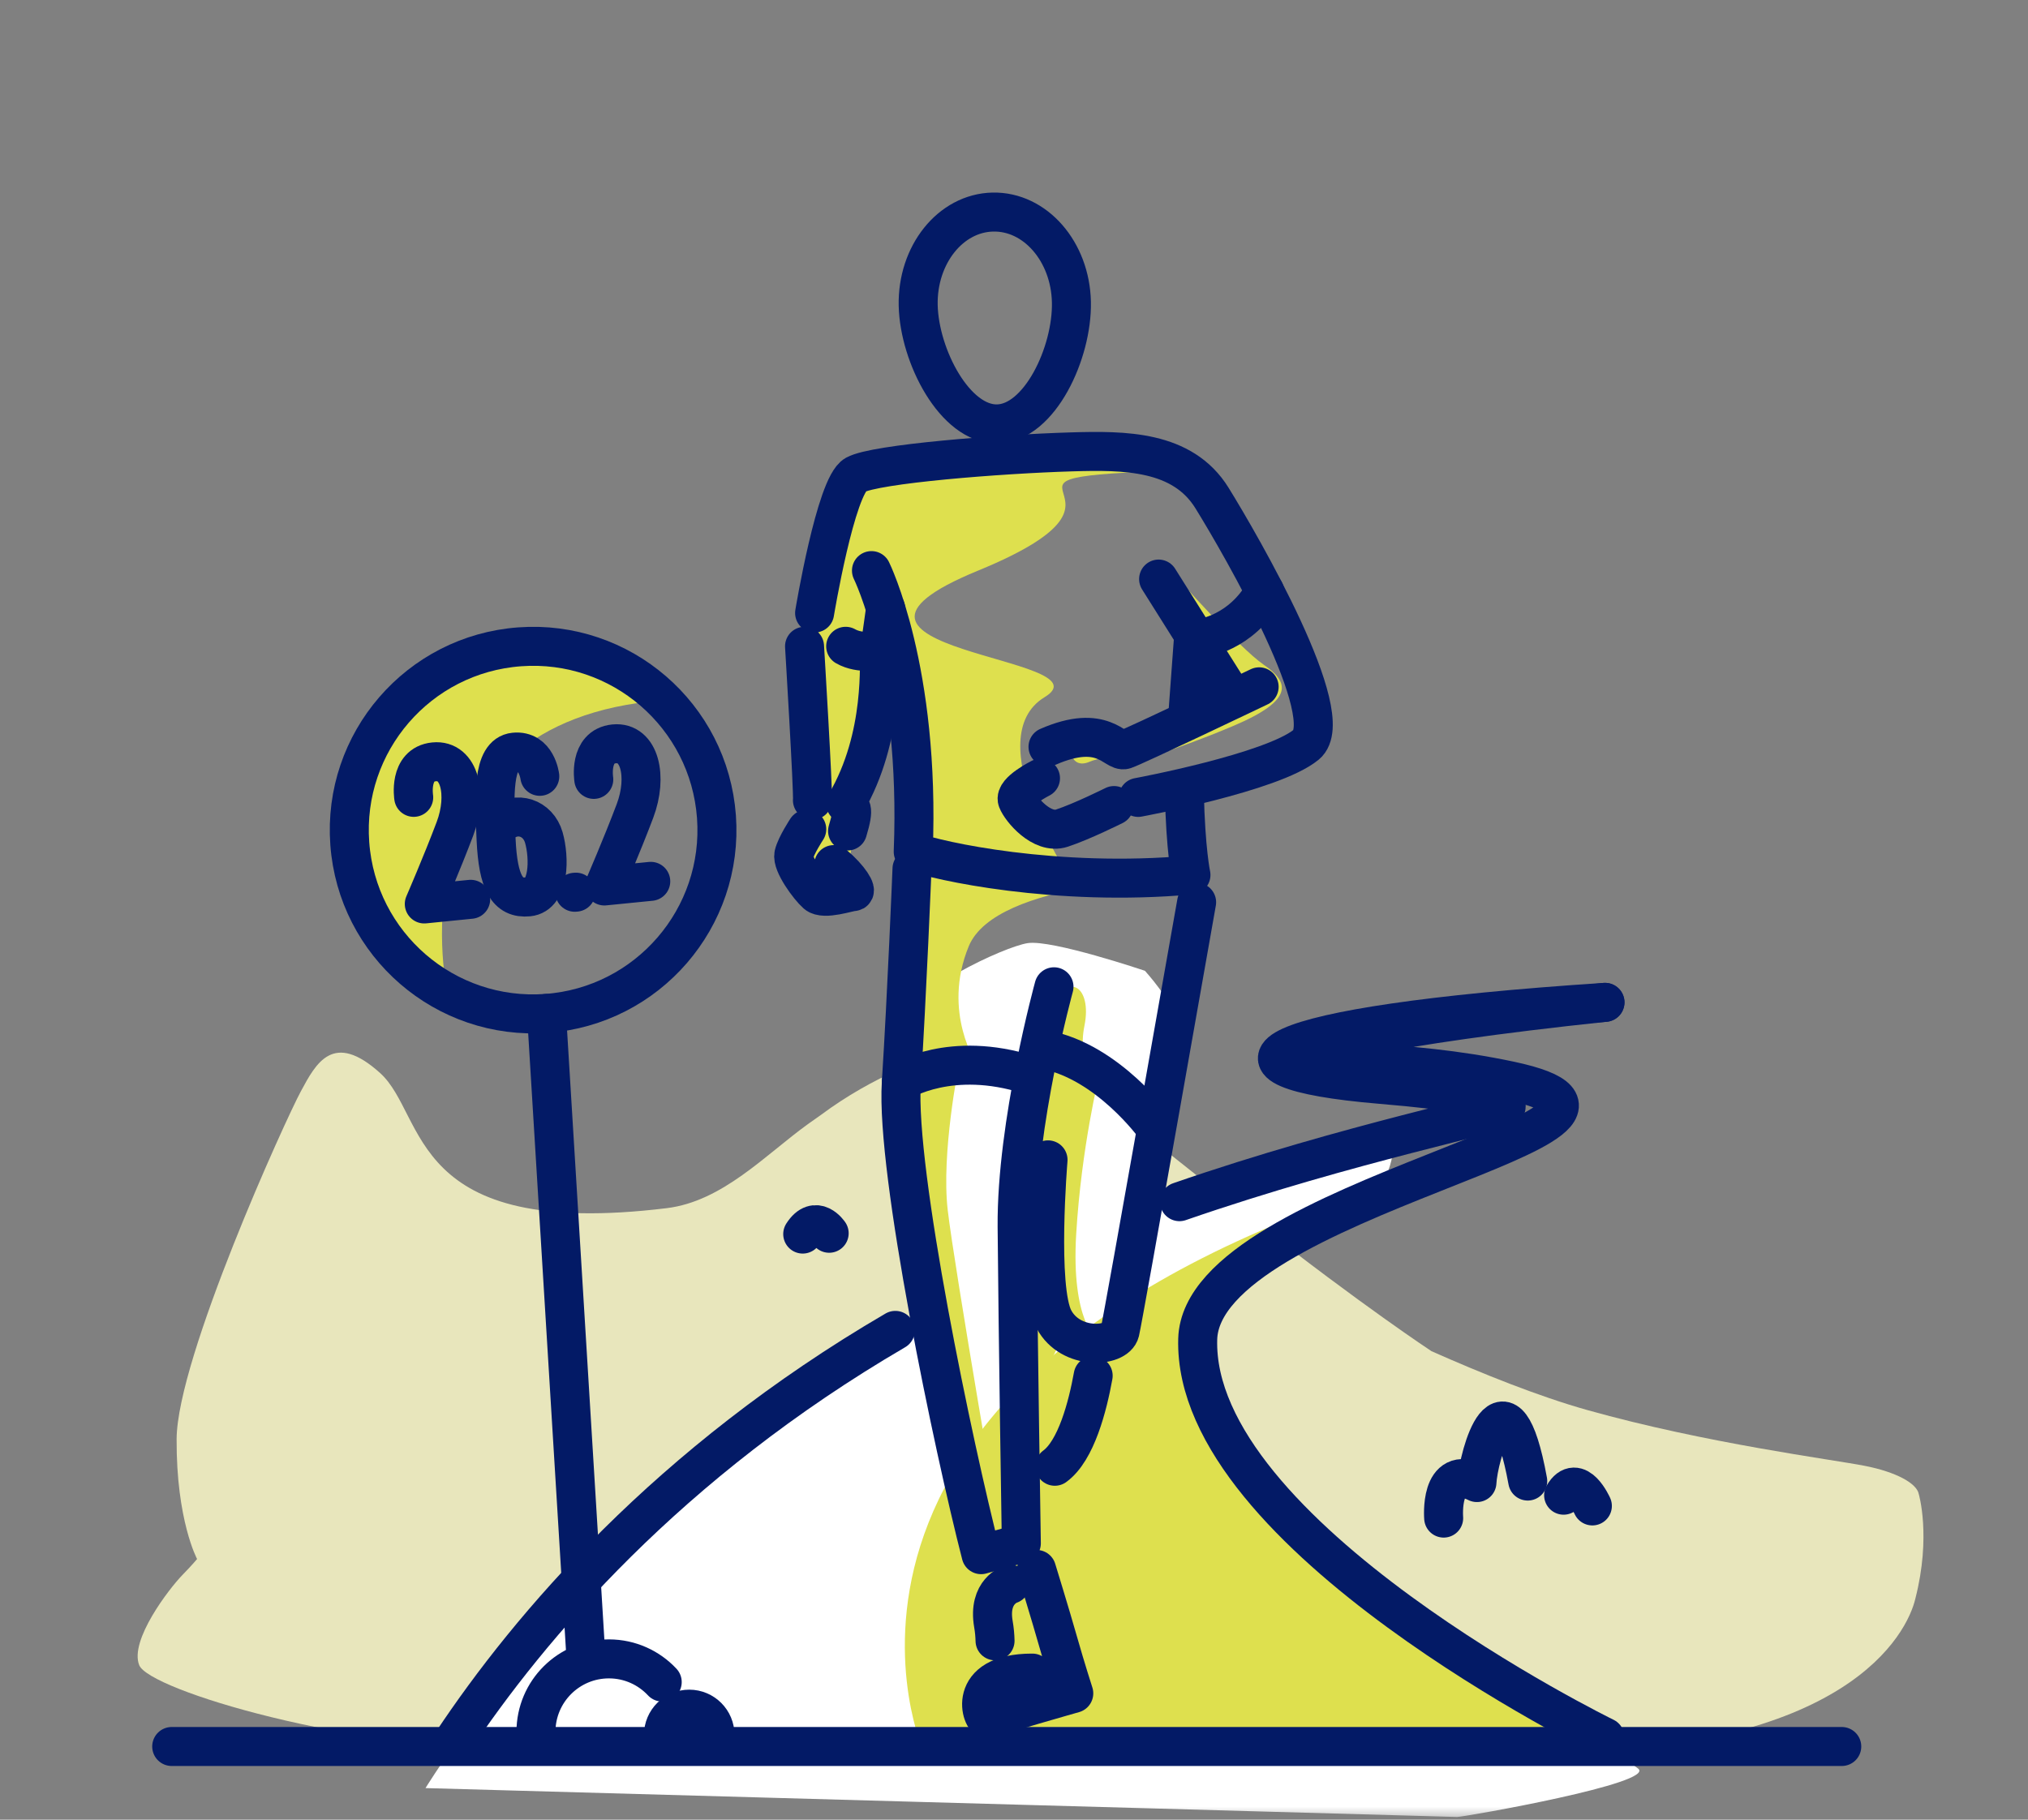
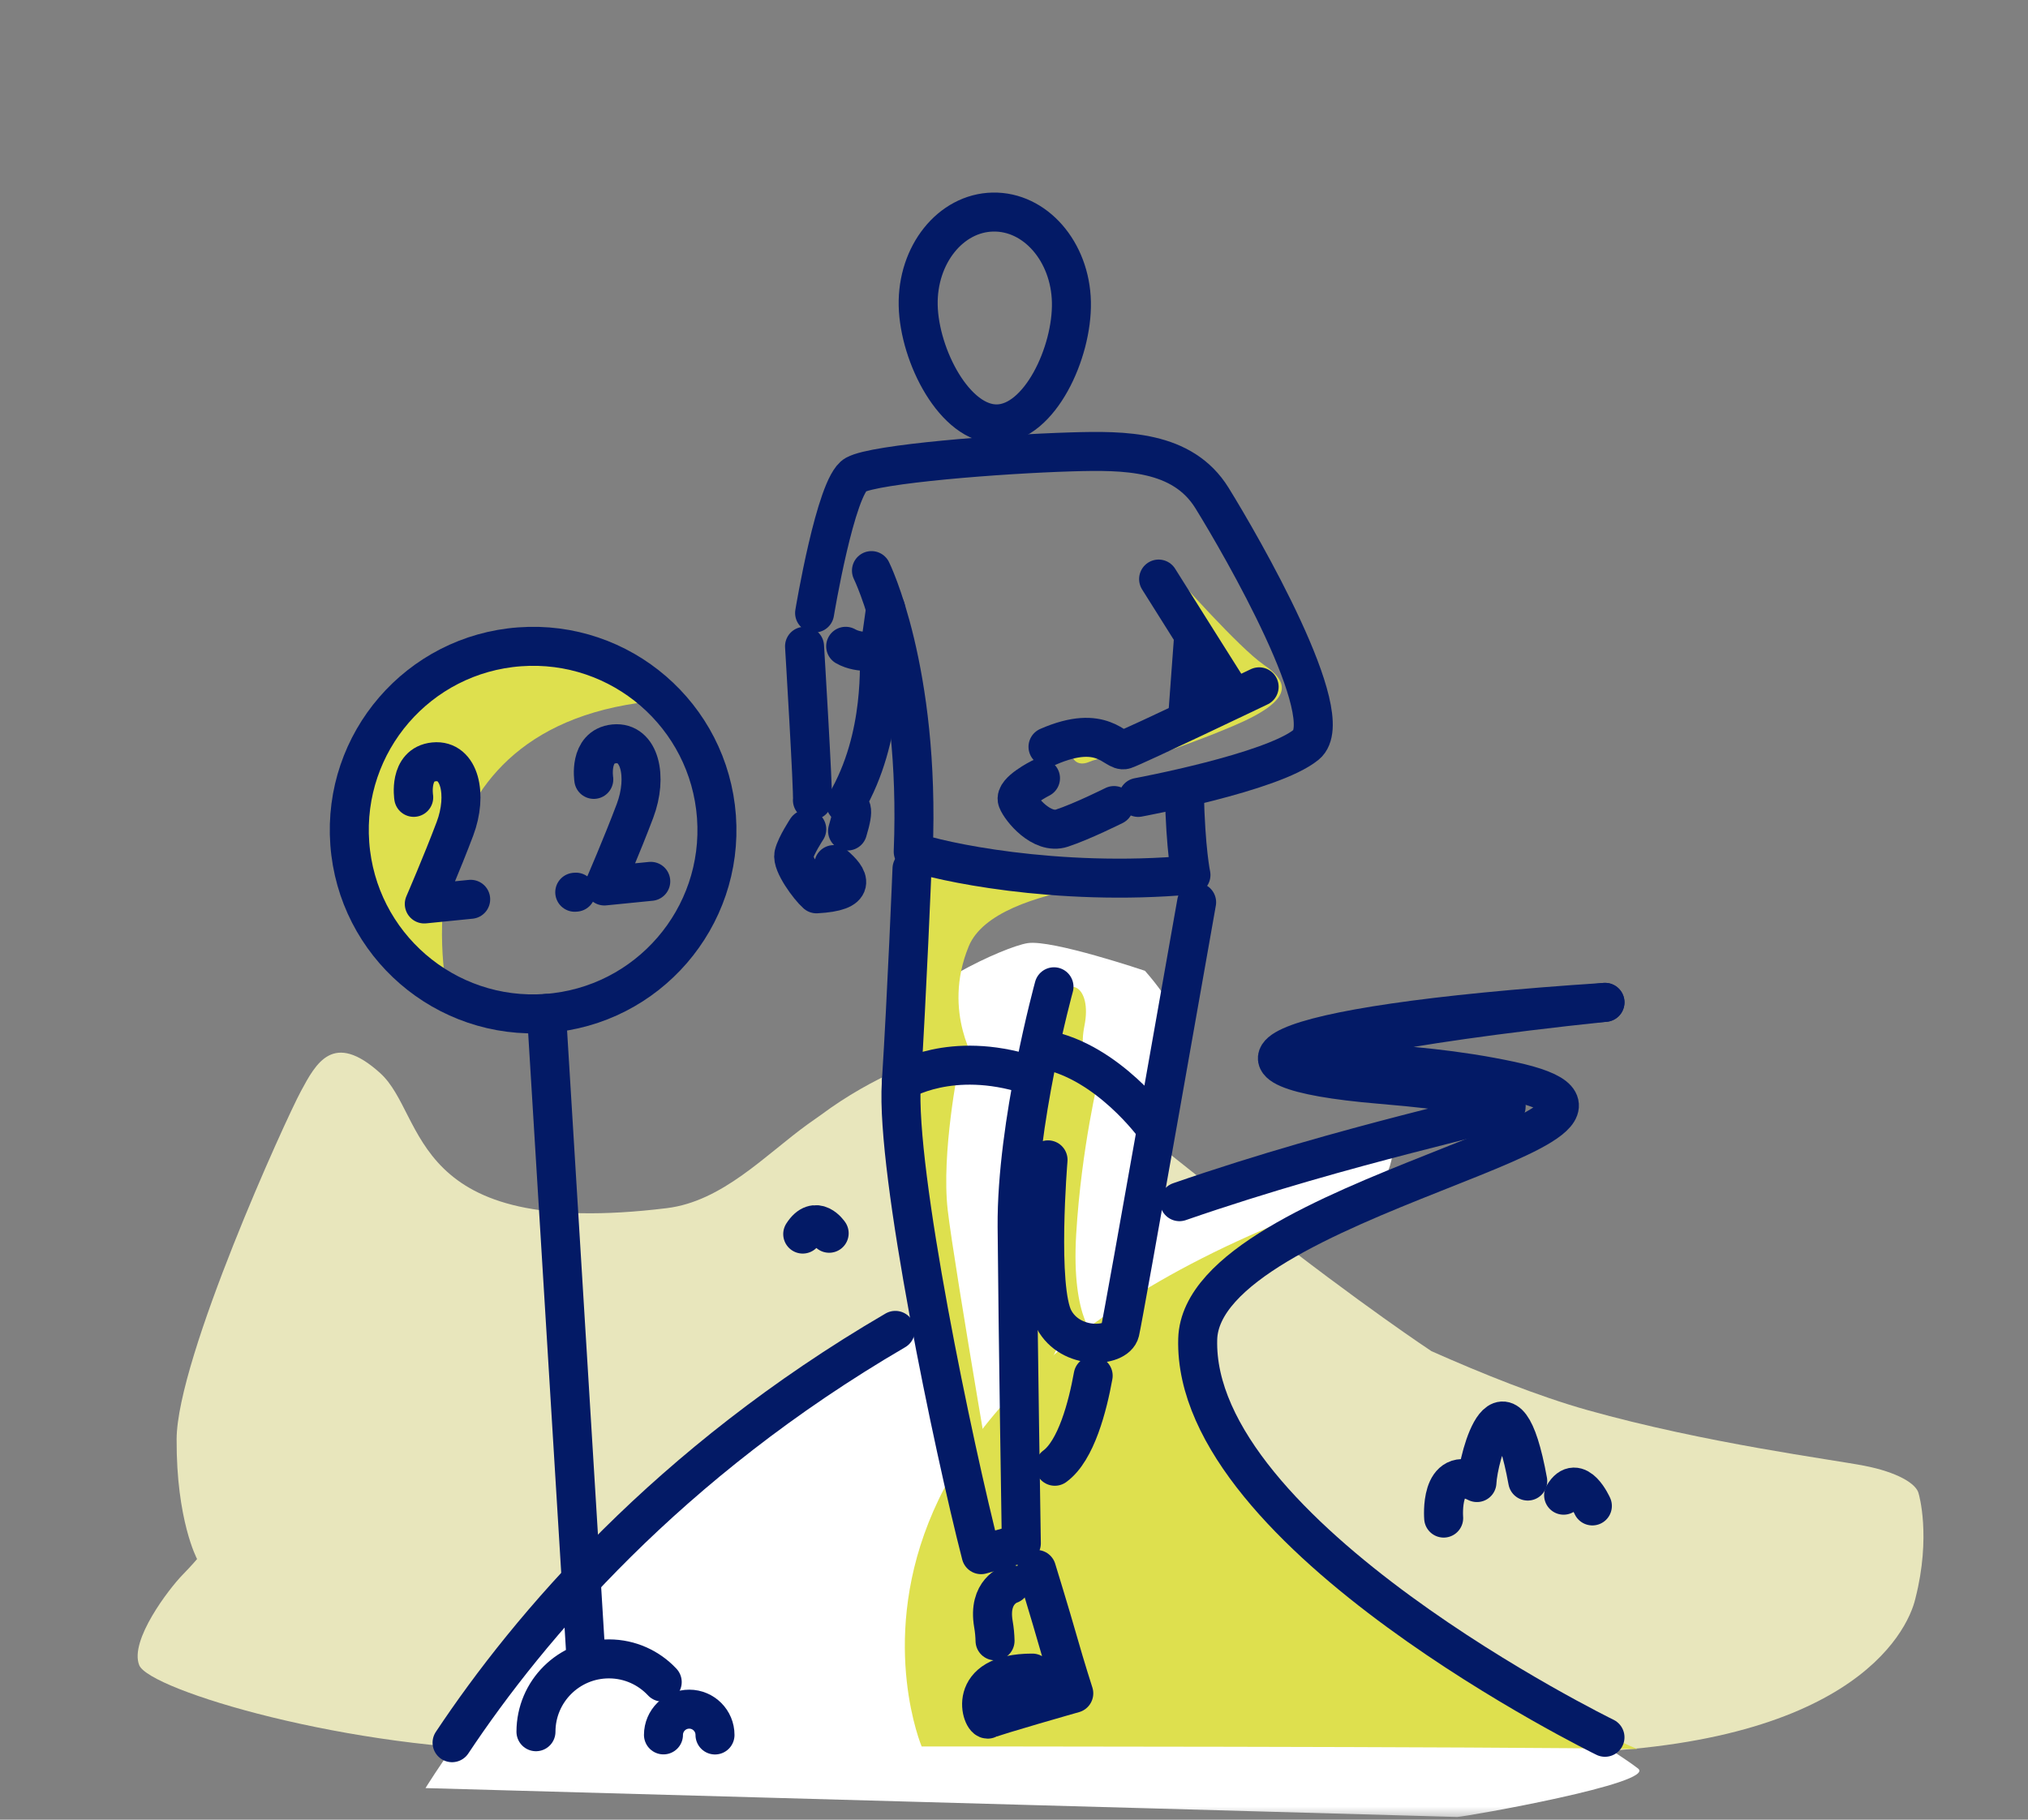
<svg xmlns="http://www.w3.org/2000/svg" width="78" height="70" viewBox="0 0 78 70" fill="none">
  <rect x="0" y="0" width="78" height="70" fill="#808080" stroke="none" />
  <mask id="mask0_657_83" style="mask-type:luminance" maskUnits="userSpaceOnUse" x="0" y="0" width="78" height="70">
    <path d="M77.182 0H0.818V70H77.182V0Z" fill="white" />
  </mask>
  <g mask="url(#mask0_657_83)">
    <path d="M73.798 57.471C73.721 57.066 72.944 56.628 71.718 56.388C70.492 56.146 65.601 55.523 61.048 54.242C59.167 53.714 56.979 52.831 55.057 51.978C55.035 51.963 52.4 50.227 48.288 47.002C45.884 45.115 43.106 42.892 40.76 41.005C39.752 40.194 38.424 39.918 37.171 40.241C35.671 40.627 33.587 41.392 31.576 42.888L31.072 43.244C29.437 44.425 27.794 46.213 25.644 46.476C15.649 47.7 16.431 42.914 14.622 41.28C12.812 39.645 12.155 40.9 11.572 41.98C10.988 43.06 6.808 52.24 6.793 55.362C6.778 58.485 7.58 59.973 7.58 59.973C7.58 59.973 7.412 60.181 7.011 60.593C6.518 61.099 4.969 63.102 5.355 64.058C5.742 65.014 13.472 67.338 20.515 67.338C26.753 67.338 54.629 67.437 59.192 67.437C71.061 67.437 73.359 62.833 73.669 61.491C74.282 59.094 73.798 57.471 73.798 57.471Z" fill="#E8E6BC" />
    <path d="M16.366 68.785C16.366 68.785 24.258 55.921 35.694 50.318C34.732 47.156 34.304 40.584 34.651 39.351C34.997 38.118 38.593 36.426 39.526 36.281C40.459 36.136 44.036 37.345 44.036 37.345C44.036 37.345 45.147 38.578 45.099 39.061C45.051 39.544 43.931 46.522 43.931 46.522C43.931 46.522 51.549 44.303 52.939 43.939C54.329 43.575 52.939 46.017 52.939 46.017C52.939 46.017 49.111 47.639 48.047 48.557C46.984 49.475 45.418 50.789 46.285 53.25C47.153 55.711 52.28 61.494 55.345 63.255C58.41 65.015 62.305 67.48 63.006 68.036C63.706 68.591 56.457 69.872 56.046 69.896" fill="white" />
    <path d="M36.423 53.668L37.523 59.879C37.523 59.879 38.368 60.572 38.308 61.667C38.247 62.763 38.428 63.769 38.586 64.289C37.909 64.857 37.667 65.642 37.878 66.041C38.09 66.44 41.256 65.008 41.256 65.008L40.178 61.051L39.254 57.62C39.254 57.62 40.359 57.319 41.188 55.651C42.017 53.983 42.476 51.673 42.476 51.673C42.476 51.673 43.16 51.325 43.334 50.562C43.509 49.801 43.66 47.663 43.66 47.663L38.173 48.316" fill="white" />
    <path d="M20.152 24.88C16.258 25.165 13.332 28.553 13.616 32.448C13.792 34.86 15.161 36.898 17.101 38.034L17.17 37.963C17.17 37.963 15.086 27.756 25.471 26.941C25.393 26.804 25.316 26.675 25.239 26.541C23.875 25.385 22.076 24.74 20.152 24.88Z" fill="#DEE04E" />
    <path d="M45.262 22.21C45.262 22.21 47.645 24.91 48.606 25.572C49.566 26.233 49.829 26.913 47.427 27.928C45.026 28.943 43.549 29.306 43.549 29.306C43.549 29.306 42.634 28.989 41.9 29.306C41.166 29.623 40.985 28.668 41.546 28.517C42.108 28.366 43.199 28.58 43.333 28.653C43.467 28.725 46.434 27.479 46.597 27.402C46.76 27.325 47.534 26.923 47.3 26.256C47.065 25.59 45.588 23.361 45.552 23.252C45.516 23.143 45.262 22.21 45.262 22.21Z" fill="#DEE04E" />
-     <path d="M41.152 33.78C41.152 33.78 37.604 28.383 40.177 26.819C42.751 25.254 30.046 25.06 37.622 21.949C45.198 18.838 36.166 18.385 45.439 18.095C43.839 17.569 42.002 17.212 39.613 17.464C37.223 17.714 33.877 17.531 33.411 18.157C32.946 18.784 32.431 19.489 32.163 20.663C31.895 21.837 31.261 24.856 31.297 26.922C31.333 28.988 31.248 31.436 30.991 32.351C30.735 33.265 31.236 33.884 31.466 34.209C31.695 34.534 33.142 34.656 33.095 34.477C33.049 34.298 32.989 33.945 32.758 33.706C32.528 33.465 32.815 32.29 32.935 31.581C33.054 30.873 33.103 30.981 33.749 29.314C34.396 27.647 34.088 26.07 34.215 25.29C34.342 24.511 35.006 25.27 35.03 26.027C35.054 26.784 35.627 31.29 35.547 31.634C35.465 31.978 35.027 32.743 36.056 32.971C37.084 33.2 41.152 33.78 41.152 33.78Z" fill="#DEE04E" />
    <path d="M35.448 67.183C35.448 67.183 28.975 51.793 56.994 44.471C51.494 46.429 43.954 50.03 47.096 54.767C50.238 59.503 59.98 66.095 62.974 67.282C57.681 67.184 35.448 67.183 35.448 67.183Z" fill="#DEE04E" />
    <path d="M39.689 55.975C39.689 55.975 39.381 53.901 41.048 51.178C41.03 50.81 42.19 51.526 42.19 51.526C42.19 51.526 41.193 50.819 41.392 47.475C41.592 44.131 42.277 41.358 42.277 41.358C42.277 41.358 41.402 40.987 41.71 39.456C42.018 37.924 41.017 37.422 40.658 38.657C40.387 40.062 39.779 41.798 39.616 43.191C39.453 44.585 39.444 51.398 39.417 52.795C39.39 54.191 39.689 55.975 39.689 55.975Z" fill="#DEE04E" />
    <path d="M39.181 65.772C39.181 65.772 39.036 64.639 40.015 64.557C39.426 63.406 38.689 62.138 39.094 61.077C39 60.588 38.59 59.63 38.59 59.63C38.59 59.63 36.705 48.75 36.451 46.551C36.197 44.351 36.874 41.008 36.874 41.008L37.587 40.975C37.587 40.975 36.209 38.951 37.26 36.401C38.312 33.851 45.44 33.781 45.44 33.781C45.44 33.781 36.801 33.356 35.412 32.679C35.52 34.009 34.985 37.612 34.775 40.318C34.566 43.023 35.238 47.574 35.582 48.945C35.926 50.317 37.827 59.943 37.827 59.943C37.827 59.943 38.441 61.219 38.406 61.727C38.441 62.476 38.452 62.539 38.452 62.539L38.819 64.288C38.819 64.288 37.921 65.056 38.007 65.772C38.094 66.488 38.722 66.071 39.181 65.772Z" fill="#DEE04E" />
    <path d="M41.208 11.621C41.249 13.569 39.988 16.273 38.36 16.307C36.733 16.341 35.357 13.695 35.315 11.747C35.274 9.799 36.559 8.192 38.187 8.158C39.814 8.123 41.167 9.673 41.208 11.621Z" stroke="#031A66" stroke-width="1.5" stroke-linecap="round" stroke-linejoin="round" />
    <path d="M31.331 23.581C31.331 23.581 32.141 18.687 32.902 18.265C33.663 17.842 38.472 17.464 41.209 17.383C43.245 17.323 45.48 17.322 46.616 19.159C47.752 20.995 51.546 27.569 50.241 28.645C48.936 29.72 43.776 30.675 43.776 30.675" stroke="#031A66" stroke-width="1.5" stroke-linecap="round" stroke-linejoin="round" />
    <path d="M30.944 24.862C30.944 24.862 31.283 30.456 31.247 30.783" stroke="#031A66" stroke-width="1.5" stroke-linecap="round" stroke-linejoin="round" />
    <path d="M33.518 21.95C33.518 21.95 35.403 25.756 35.124 32.765C36.043 33.115 40.611 34.13 45.806 33.659C45.806 33.659 45.6 32.717 45.552 30.493" stroke="#031A66" stroke-width="1.5" stroke-linecap="round" stroke-linejoin="round" />
    <path d="M44.562 22.276C44.562 22.276 47.365 26.735 47.425 26.82" stroke="#031A66" stroke-width="1.5" stroke-linecap="round" stroke-linejoin="round" />
    <path d="M48.428 26.421C48.428 26.421 43.631 28.716 43.256 28.837C42.882 28.958 42.434 27.798 40.308 28.729" stroke="#031A66" stroke-width="1.5" stroke-linecap="round" stroke-linejoin="round" />
    <path d="M42.846 30.988C42.846 30.988 41.614 31.604 40.84 31.858C40.067 32.112 39.258 31.121 39.13 30.783C39.004 30.445 40.019 29.937 40.019 29.937" stroke="#031A66" stroke-width="1.5" stroke-linecap="round" stroke-linejoin="round" />
    <path d="M34.062 23.4C34.062 23.4 33.881 24.705 33.833 25.019C33.784 25.334 34.061 28.311 32.527 30.918C32.72 31.061 32.89 31 32.599 31.967" stroke="#031A66" stroke-width="1.5" stroke-linecap="round" stroke-linejoin="round" />
-     <path d="M31.029 31.899C31.029 31.899 30.617 32.523 30.533 32.873C30.449 33.224 31.114 34.13 31.404 34.384C31.693 34.638 32.648 34.299 32.817 34.299C32.986 34.299 32.684 33.779 32.068 33.26" stroke="#031A66" stroke-width="1.5" stroke-linecap="round" stroke-linejoin="round" />
+     <path d="M31.029 31.899C31.029 31.899 30.617 32.523 30.533 32.873C30.449 33.224 31.114 34.13 31.404 34.384C32.986 34.299 32.684 33.779 32.068 33.26" stroke="#031A66" stroke-width="1.5" stroke-linecap="round" stroke-linejoin="round" />
    <path d="M45.903 24.548L45.685 27.508" stroke="#031A66" stroke-width="1.5" stroke-linecap="round" stroke-linejoin="round" />
    <path d="M35.077 33.417C35.077 33.417 34.883 38.25 34.666 41.657C34.449 45.065 36.672 55.674 37.735 59.806L39.282 59.371C39.282 59.371 39.151 51.154 39.12 47.191C39.089 43.228 40.538 37.96 40.538 37.96" stroke="#031A66" stroke-width="1.5" stroke-linecap="round" stroke-linejoin="round" />
    <path d="M46.024 34.709C46.024 34.709 43.22 50.623 43.075 51.227C42.93 51.831 41.178 51.952 40.538 50.756C39.897 49.559 40.309 44.618 40.309 44.618" stroke="#031A66" stroke-width="1.5" stroke-linecap="round" stroke-linejoin="round" />
    <path d="M39.705 64.361C37.085 64.361 37.783 66.246 38.01 66.128C38.236 66.011 41.299 65.141 41.299 65.141C41.299 65.141 41 64.216 40.701 63.165C40.403 62.114 39.867 60.374 39.867 60.374" stroke="#031A66" stroke-width="1.5" stroke-linecap="round" stroke-linejoin="round" />
    <path d="M38.271 63.12C38.266 62.913 38.247 62.697 38.208 62.476C37.991 61.207 38.861 60.945 38.861 60.945" stroke="#031A66" stroke-width="1.5" stroke-linecap="round" stroke-linejoin="round" />
    <path d="M42.045 52.922C41.833 54.097 41.393 55.805 40.57 56.405" stroke="#031A66" stroke-width="1.5" stroke-linecap="round" stroke-linejoin="round" />
    <path d="M33.832 25.019C33.832 25.019 33.088 25.182 32.526 24.862" stroke="#031A66" stroke-width="1.5" stroke-linecap="round" stroke-linejoin="round" />
-     <path d="M46.229 24.548C46.229 24.548 47.733 24.364 48.64 22.749" stroke="#031A66" stroke-width="1.5" stroke-linecap="round" stroke-linejoin="round" />
    <path d="M34.67 41.594C34.67 41.594 36.563 40.389 39.559 41.343" stroke="#031A66" stroke-width="1.5" stroke-linecap="round" stroke-linejoin="round" />
    <path d="M44.429 43.361C44.429 43.361 42.622 40.836 40.178 40.377" stroke="#031A66" stroke-width="1.5" stroke-linecap="round" stroke-linejoin="round" />
    <path d="M45.364 46.227C51.963 43.941 57.938 42.797 57.931 42.568C57.923 42.276 56.025 41.959 53.081 41.712C46.069 41.122 48.057 39.452 61.73 38.559" stroke="#031A66" stroke-width="1.5" stroke-linecap="round" stroke-linejoin="round" />
    <path d="M17.387 67.039C20.36 62.569 25.695 56.279 34.436 51.178" stroke="#031A66" stroke-width="1.5" stroke-linecap="round" stroke-linejoin="round" />
    <path d="M61.73 66.831C61.73 66.831 45.849 59.074 46.066 51.51C46.224 46.017 66.08 43.282 58.078 41.577C53.885 40.684 50.295 40.984 50.142 40.555C50.062 40.336 53.082 39.472 61.73 38.559" stroke="#031A66" stroke-width="1.5" stroke-linecap="round" stroke-linejoin="round" />
    <path d="M13.453 32.448C13.737 36.343 17.125 39.269 21.019 38.984C24.913 38.7 27.84 35.312 27.556 31.418C27.271 27.523 23.883 24.597 19.989 24.882C16.094 25.166 13.168 28.553 13.453 32.448Z" stroke="#031A66" stroke-width="1.5" stroke-linecap="round" stroke-linejoin="round" />
    <path d="M21.019 38.984L22.535 63.745" stroke="#031A66" stroke-width="1.5" stroke-linecap="round" stroke-linejoin="round" />
    <path d="M55.526 58.399C55.526 58.399 55.351 56.302 56.805 57.032C56.858 55.986 57.906 52.303 58.759 56.974" stroke="#031A66" stroke-width="1.5" stroke-linecap="round" stroke-linejoin="round" />
    <path d="M61.245 57.931C61.245 57.931 60.661 56.624 60.139 57.518" stroke="#031A66" stroke-width="1.5" stroke-linecap="round" stroke-linejoin="round" />
    <path d="M31.891 47.442C31.891 47.442 31.381 46.678 30.874 47.473" stroke="#031A66" stroke-width="1.5" stroke-linecap="round" stroke-linejoin="round" />
    <path d="M27.5 66.742C27.501 66.195 27.058 65.75 26.511 65.749C25.963 65.748 25.519 66.192 25.518 66.739" stroke="#031A66" stroke-width="1.5" stroke-linecap="round" stroke-linejoin="round" />
    <path d="M25.47 64.706C24.959 64.159 24.231 63.816 23.424 63.815C21.874 63.813 20.616 65.068 20.614 66.617" stroke="#031A66" stroke-width="1.5" stroke-linecap="round" stroke-linejoin="round" />
    <path d="M15.912 30.673C15.912 30.673 15.707 29.405 16.695 29.307C17.684 29.208 17.992 30.569 17.498 31.882C17.004 33.195 16.319 34.774 16.319 34.774L18.103 34.595" stroke="#031A66" stroke-width="1.5" stroke-linecap="round" stroke-linejoin="round" />
    <path d="M22.838 29.982C22.838 29.982 22.633 28.714 23.621 28.615C24.61 28.517 24.918 29.877 24.424 31.191C23.93 32.504 23.246 34.082 23.246 34.082L25.029 33.904" stroke="#031A66" stroke-width="1.5" stroke-linecap="round" stroke-linejoin="round" />
-     <path d="M20.761 29.864C20.761 29.864 20.64 28.848 19.783 28.934C18.926 29.019 19.006 30.659 19.081 32.304C19.157 33.949 19.506 34.583 20.324 34.502C21.142 34.42 21.137 32.99 20.917 32.22C20.698 31.45 19.86 31.184 19.285 31.679" stroke="#031A66" stroke-width="1.5" stroke-linecap="round" stroke-linejoin="round" />
    <path d="M22.106 34.324L22.15 34.32" stroke="#031A66" stroke-width="1.5" stroke-linecap="round" stroke-linejoin="round" />
-     <path d="M6.604 67.185H70.837" stroke="#031A66" stroke-width="1.5" stroke-linecap="round" stroke-linejoin="round" />
  </g>
</svg>